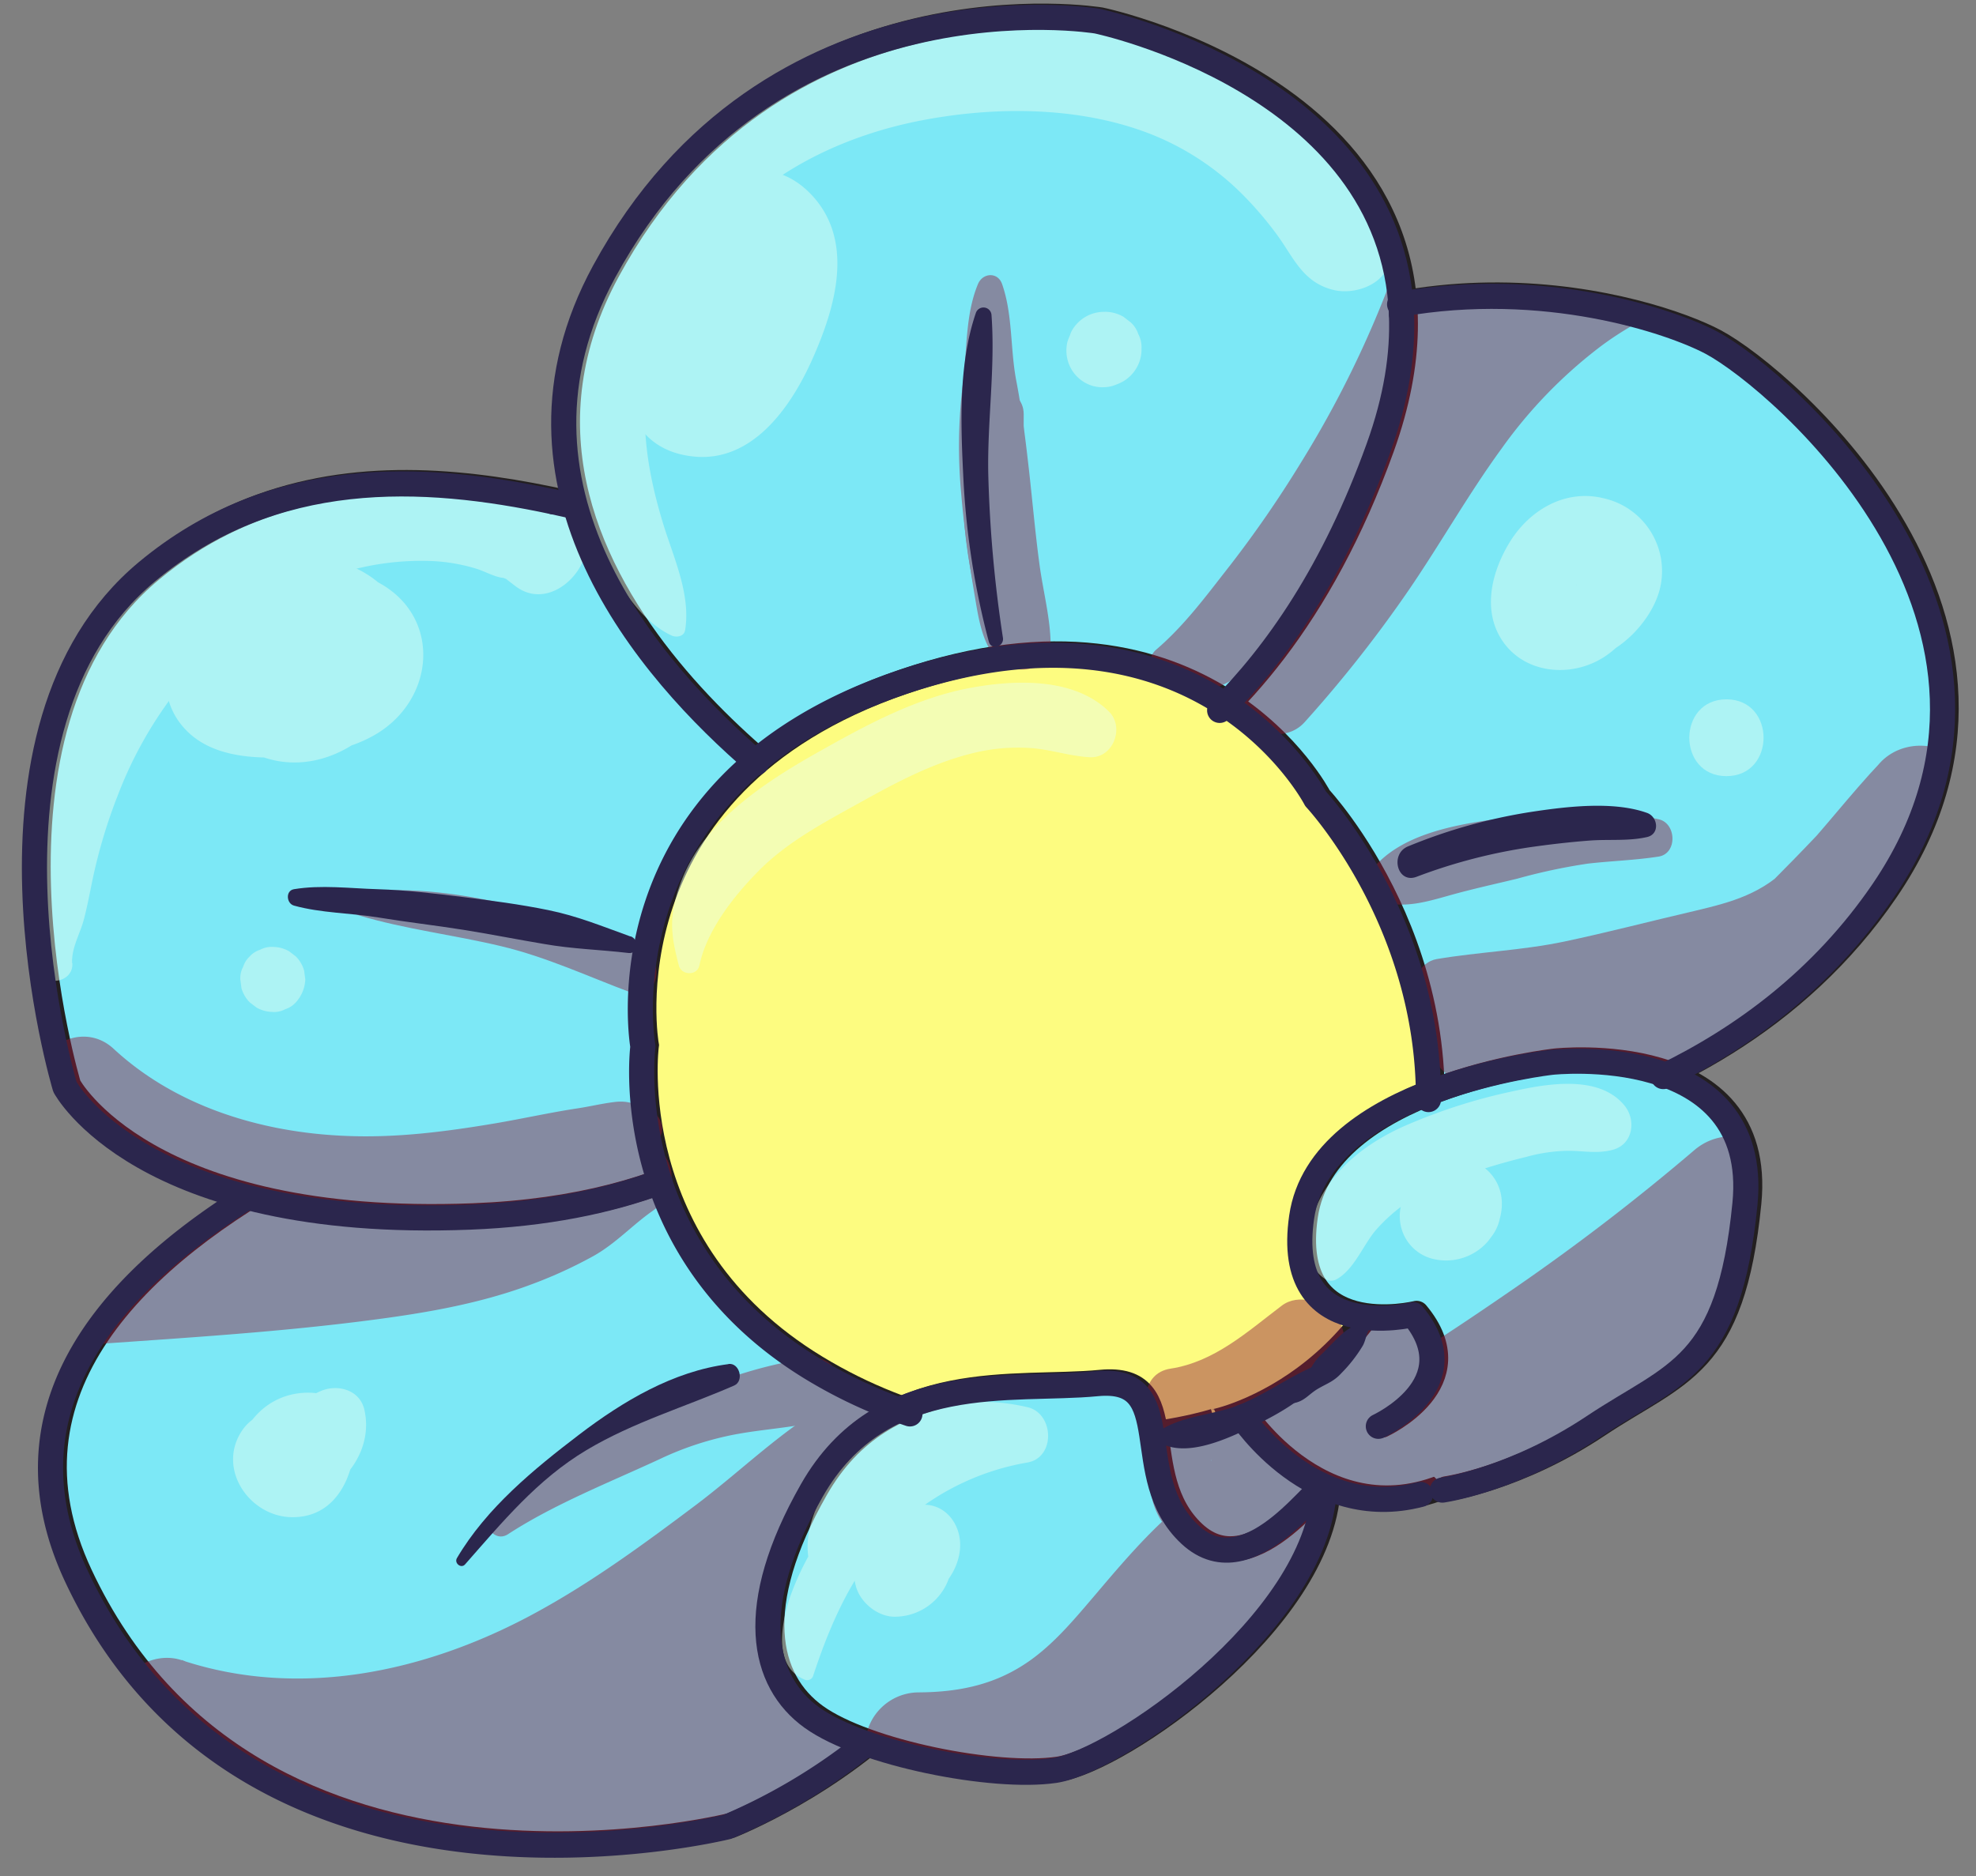
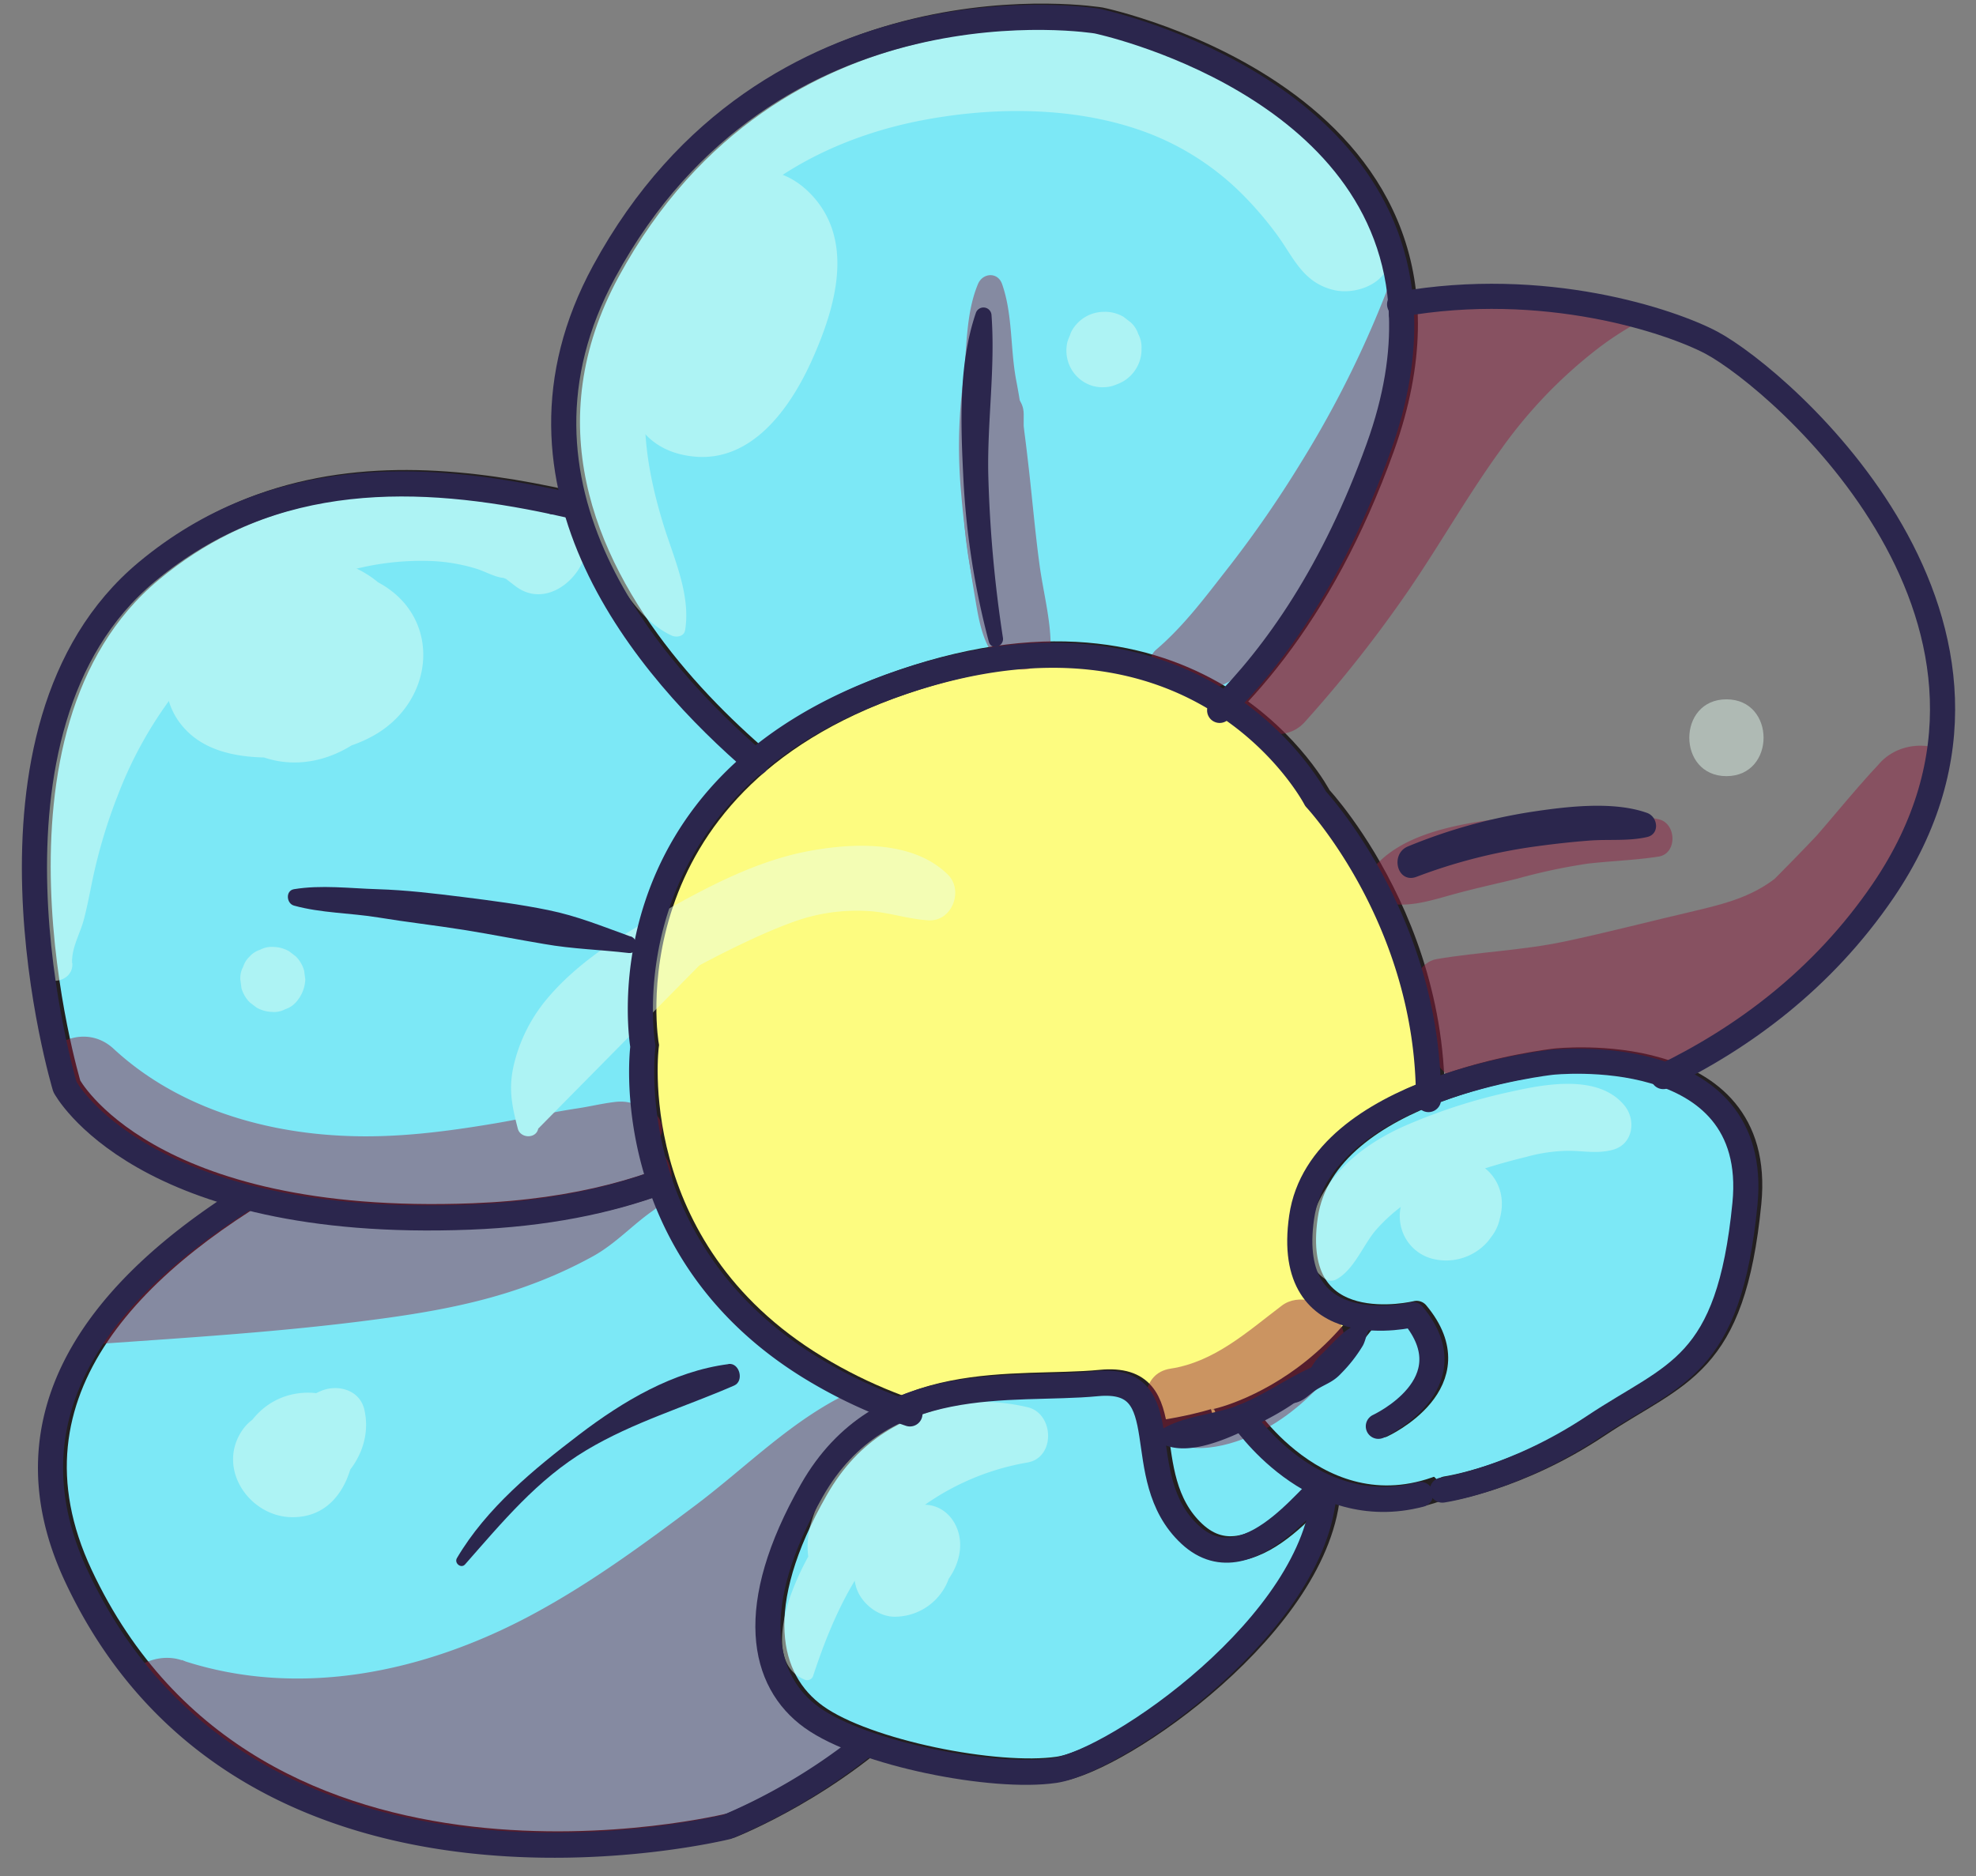
<svg xmlns="http://www.w3.org/2000/svg" xmlns:ns1="http://sodipodi.sourceforge.net/DTD/sodipodi-0.dtd" xmlns:ns2="http://www.inkscape.org/namespaces/inkscape" viewBox="0 0 392.98 373.18" version="1.1" id="svg62" ns1:docname="blue_flower_without_face.svg" ns2:version="1.4.2 (f4327f4, 2025-05-13)">
  <rect x="0" y="0" width="392.98" height="373.18" fill="#808080" stroke="none" />
  <ns1:namedview id="namedview62" pagecolor="#ffffff" bordercolor="#999999" borderopacity="1" ns2:showpageshadow="2" ns2:pageopacity="0" ns2:pagecheckerboard="0" ns2:deskcolor="#d1d1d1" ns2:zoom="2.0713865" ns2:cx="196.48675" ns2:cy="186.59" ns2:window-width="1920" ns2:window-height="991" ns2:window-x="-9" ns2:window-y="-9" ns2:window-maximized="1" ns2:current-layer="svg62" />
  <defs id="defs1">
    <style id="style1">.cls-1,.cls-9{fill:none;}.cls-2,.cls-4{fill:#7ce8f6;}.cls-12,.cls-13,.cls-2,.cls-3,.cls-4{stroke:#231f20;}.cls-12,.cls-2,.cls-3{stroke-miterlimit:10;}.cls-12,.cls-13,.cls-2,.cls-3,.cls-4,.cls-9{stroke-width:5px;}.cls-3{fill:#fdfc80;}.cls-13,.cls-4,.cls-9{stroke-linecap:round;stroke-linejoin:round;}.cls-5{opacity:0.46;}.cls-6{clip-path:url(#clip-path);}.cls-7{fill:#901a3d;}.cls-8{fill:#e6fff2;}.cls-9{stroke:#2b264d;}.cls-10{fill:#2b264d;}.cls-11{fill:#ecbef7;}.cls-12,.cls-15{fill:#ddfaff;}.cls-13,.cls-14{fill:#231f20;}</style>
    <clipPath id="clip-path" transform="translate(4.35 0.72)">
      <path class="cls-1" d="M336.71,67c-8.08-4.29-33-12.68-61.73-7.66-3.46-44.39-60.44-56.28-60.44-56.28s-65.07-10.79-98,49.83c-9.09,16.74-9.65,32.58-5.69,46.76C84,93.41,52.32,90.31,25.61,112.52-12.15,143.92,9.3,215,9.3,215s7.75,14.61,36.21,22C17.36,254.63-3.76,279.63,11.6,312.39,46.07,386,141,362.22,141,362.22a117.47,117.47,0,0,0,27.6-16.55c12.05,4.23,28.5,6.65,37.51,5.33,12.26-1.8,52.09-29.27,53.62-55.75l.35-.59a28.41,28.41,0,0,0,22.65.14l.46.45s14.07-2,30.17-12.69,26.79-11.49,30-44.25c1.48-15.11-6.59-22.27-15.71-25.6,15.68-7.7,31.3-19.25,43.13-36.62C406.83,123.24,350.75,74.45,336.71,67Z" id="path1" />
    </clipPath>
  </defs>
  <g id="Calque_2" data-name="Calque 2">
    <g id="Layer_30" data-name="Layer 30">
      <path class="cls-2" d="M206.15,290.05l37.27-18.77,10.36,2.87s15.94,5.64,6,21.29-33.54,33.35-33.54,33.35Z" transform="translate(4.35 0.72)" id="path2" />
      <path class="cls-2" d="M283.23,240.5l-12.73,8.68-27.08,31.74S261.58,308.5,288.63,292s17.54-40.13,14.64-42.85S283.23,240.5,283.23,240.5Z" transform="translate(4.35 0.72)" id="path3" />
      <path class="cls-2" d="M126.49,204.62S-22.87,239,11.6,312.59,141,362.41,141,362.41s82-32.17,43.66-98.81S126.49,204.62,126.49,204.62Z" transform="translate(4.35 0.72)" id="path4" />
-       <path class="cls-2" d="M233.06,169.08c-1.63,1.08-51.85-47.34-6.83-86.2s98-22.35,110.48-15.7c14,7.46,70.12,56.25,34.12,109.11s-107.15,51.83-107.95,52.34S233.06,169.08,233.06,169.08Z" transform="translate(4.35 0.72)" id="path5" />
      <path class="cls-2" d="M176.31,173.5s-5.25-58.79-35.27-65.9S63.37,81.31,25.61,112.71,9.3,215.21,9.3,215.21s15.09,28.46,80.47,25.92C173.26,237.89,176.31,173.5,176.31,173.5Z" transform="translate(4.35 0.72)" id="path6" />
      <path class="cls-2" d="M163.26,163.26c-.77-.76-79.66-49.57-46.73-110.19s98-49.83,98-49.83S295,20,270.5,88.2,200,163.26,198.11,163.26Z" transform="translate(4.35 0.72)" id="path7" />
      <path class="cls-3" d="M237.12,282c-4.06,1.07,33.38-4.6,41.8-48.26,8.55-44.38-20.9-75.83-20.9-75.83s-22.55-43.66-82.78-23-51.05,72.29-51.05,72.29-5.36,40.34,33.71,64.07S237.12,282,237.12,282Z" transform="translate(4.35 0.72)" id="path8" />
      <path class="cls-2" d="M259.77,295.44c.24-4.22-14.36,20.36-26.71,8.82s-1.71-31.63-18.52-30-42.86-3-56.64,21.19c-13.25,23.22-10,38.06,0,45.24s36,12.31,48.25,10.51S258.24,321.92,259.77,295.44Z" transform="translate(4.35 0.72)" id="path9" />
      <path class="cls-4" d="M270.5,282.75s18.37-8.42,6.88-22.21c0,0-25.88,6.38-22.13-19.41S305,210.34,305,210.34s41.66-4.6,38.45,28.16-13.91,33.53-30,44.25-30.17,12.69-30.17,12.69" transform="translate(4.35 0.72)" id="path10" />
      <g class="cls-5" id="g36">
        <g class="cls-6" clip-path="url(#clip-path)" id="g35">
-           <path class="cls-7" d="M231.6,281.9c-6.55,4.07-9.27,12.4-5.32,19.35a15.54,15.54,0,0,0,20.66,5.83c6.06-3.38,10-10.37,14.93-15.23s10.68-8.65,16.28-12.9L264.6,265.4c-3.17,5.9-6.67,11.58-9.88,17.46-4.45,8.15,4.37,16.55,12.4,12.41,14.21-7.33,28.25-14.43,41.72-23.13A383.37,383.37,0,0,0,347.71,243L330,232.75a67.7,67.7,0,0,1-46,46.71c-13.82,4-28.13,5.38-41.33,11.45-12.18,5.58-20.67,15.54-29.14,25.54-4.27,5-8.7,10.41-14.31,14-6.43,4.15-13.4,5.45-21,5.48a10.7,10.7,0,0,0-10.52,10.52c0,6.15,4.84,10,10.52,10.52,35.91,3.53,62.81-20.05,86-44.28,9.08-9.51-5.35-24-14.45-14.45-9.82,10.28-19.72,21-31.72,28.73-10.65,6.91-24.12,12.44-37,9.34l-5.6,20.29c17,2.3,32.65-3.63,45-15.4,9.43-9,16.41-21.27,27.7-28.08,12.48-7.52,28-8.2,41.7-12.29a88.07,88.07,0,0,0,36.86-21.69,91.21,91.21,0,0,0,23.59-40.8c2.85-10.73-9.91-16.91-17.68-10.28A437.15,437.15,0,0,1,297,255.42c-12.53,8.64-25.46,17.27-39,24.19l12.4,12.4a76.58,76.58,0,0,1,9.79-14.61c7.86-8.76-1.9-20-12-15.55-7.5,3.27-14.44,9.18-20.31,14.79a82.83,82.83,0,0,0-7.8,8.73c-.29.37-3.71,4.26-3.56,4.54-.47-.84,7.52-1.75,5.44,2.32,3.28-6.42-3.58-14.52-10.33-10.33Z" transform="translate(4.35 0.72)" id="path11" />
          <path class="cls-7" d="M277,197.86c3.15,10.77,17.84,11.76,27.13,10.73,11-1.23,21.85-3.93,32.59-6.36,10.42-2.35,19.89-5.14,28-12.42,7.63-6.83,14.44-15.38,20.79-23.37,4.11-5.15,4.58-12.14-1.12-16.54-5.08-3.92-13.05-2.75-16.28,3.11-2.08,3.77-6,7.09-9,10.23s-5.86,6.16-8.86,9.17c-5.77,5.77-11.81,12.77-19.2,16.51s-16,1.38-23.73,1.25c-9.34-.16-18.06,1.82-25.08,8.24-8.12,7.43,2.45,21.29,11.82,15.31,6.91-4.41,15.05-2.92,22.82-2.46,9.39.55,18.51-.69,26.66-5.72,7.45-4.6,13.84-11.1,20.14-17.12q5.28-5,10.36-10.26c2.92-3,5.87-7.55,9.2-10l-13.43-17.41c-6.27,6.61-11.78,13.92-18.06,20.51-5.49,5.75-11.49,7.43-19.08,9.22-8.64,2-17.26,4.27-25.94,6.1-8.43,1.77-17,2.06-25.36,3.48-3.34.56-5.31,4.76-4.42,7.78Z" transform="translate(4.35 0.72)" id="path12" />
          <path class="cls-7" d="M165.79,275.76c-12.16,5.42-21.33,15.07-31.89,23s-20.88,15.5-32.39,21.69c-21.29,11.45-46.32,16.84-69.72,9.08-5.69-1.89-12.12,2.18-13.65,7.75-1.72,6.27,2.14,11.47,7.75,13.64a283.3,283.3,0,0,0,86.9,18.59c7.29.4,14.52.41,20.34-4.67,4.76-4.15,7.1-10.19,8.38-16.23a154.67,154.67,0,0,1,5-19.52c1.06-3,2.29-5.95,3.25-9,1.08-3.4,1.49-7.15,3-10.41,3.93-8.67-7.41-15.59-12.87-7.53-11.18,16.52-25.83,31.34-43.71,40.3L112.46,355l-.41.83-4,4q2.25-1.46-1.43,0a29.52,29.52,0,0,1,3.12,0c2,0,3.91.14,5.86.23q6.36.29,12.71.78c8.76.67,17.56,1.39,26.28,2.46,10.72,1.3,14.82-15.72,5.49-20.28-7.51-3.67-11.53-9.64-12.85-17.85l-19,8A208.88,208.88,0,0,0,150.84,361l13.46-13.46c-7.2-6-16.38-8.44-25.15-4.18a22,22,0,0,0-12.25,19.8l17.48-4.74-2.23-4c-4.91-8.75-18.72-2.85-16.11,6.79l1.2,4.41a9.37,9.37,0,0,0,10.29,6.72c4.94-.75,7.58-4.44,8.13-9.21.3-2.66,3.07-4.17,5.18-2.16,8.94,8.55,21.47-4.29,13.46-13.46a178.48,178.48,0,0,1-18.11-24.84c-4.95-8.17-20.54-5.55-19.37,5.24,1.54,14.33,9.34,27.08,22.29,33.88l8.38-19.89c-12.31-1.86-24.54-3.34-37-4-9.91-.51-27.22-2.57-29.48,11.12-1.58,9.59,7.21,17.19,16.33,12.55,10.3-5.24,19-13.87,26.05-22.86,7.3-9.27,12.74-19.4,19.31-29.11l-11.7-9c-4.24,5.06-9.07,9.35-12,15.37a93,93,0,0,0-6.55,18.22c-1.09,4.31-2.53,9.94-3.22,13.65-.12.62-.78,1.68-.28.54s2.34-.39-.76-.44c-3.33-.05-6.68-.31-10-.55a262.61,262.61,0,0,1-76.37-17.91l-5.9,21.39c27.62,9.33,58.27,3.06,83.27-10.69a162.45,162.45,0,0,0,34.58-25.89c10.21-9.94,21.13-20.5,27-33.62a3.64,3.64,0,0,0-4.93-4.94Z" transform="translate(4.35 0.72)" id="path13" />
          <path class="cls-7" d="M124.34,219.81c-2.39-.91-3.81-1.64-6.45-1.32s-5,.92-7.54,1.29c-5.35.82-10.65,2-16,2.92-10,1.69-20.07,3-30.28,2.52-16.57-.72-33.48-5.87-45.83-17.32-7.23-6.7-19,1.8-13.85,10.68s13.63,14,22.85,17.9A199.25,199.25,0,0,0,59,246.92c22.06,5.09,46.59,5.42,66.44-6.89l-9.34-12.11c-2.7,2.87-7.08,4.41-10.67,5.93a85.46,85.46,0,0,1-12.65,4,189.26,189.26,0,0,1-27,4.44c-20,2-40.06,3.18-60.06,4.73l7.16,17.29c2.22-2.83,6.3-4.22,9.55-5.68a93.64,93.64,0,0,1,10.75-4c8.32-2.58,17.57-2.77,25.53-6,7.24-3,8.9-14.1,0-16.45-10.38-2.74-22.47.6-32.52,3.76a134.89,134.89,0,0,0-14.73,5.69c-4.62,2.07-9.7,4.31-12.91,8.39-2.57,3.27-3.89,7-2.09,11.06,1.52,3.46,5.23,6.54,9.26,6.23,21.73-1.65,43.6-2.73,65.21-5.64,10.17-1.36,20.33-3.18,30-6.75a90.74,90.74,0,0,0,12.7-5.77c4.49-2.51,7.69-6.11,11.81-9,3.17-2.24,4.74-5.88,3.16-9.63-1.34-3.17-5.55-6-9.1-4.46-17.61,7.35-36.39,8.39-55,4.29a199.9,199.9,0,0,1-27.77-8.59c-6.6-2.51-13.78-5.36-17.15-12L5.78,220.36c14.62,15.07,35.16,22.58,55.91,23.51a122.79,122.79,0,0,0,34.59-3.49,124.61,124.61,0,0,0,16.34-5.2c2.92-1.17,5.82-2.5,8.64-3.87s3.8-3,5.49-5.58c1.53-2.36-.11-5.06-2.41-5.92Z" transform="translate(4.35 0.72)" id="path14" />
          <path class="cls-7" d="M226.49,135.19c8.32,5.39,16.69-1.88,22.71-7.38,7.39-6.76,13.87-15,19.57-23.23a194.77,194.77,0,0,0,25.89-53.36l-19.58-2.65c.62,6.59-2.92,12.69-5.5,18.55l-9.93,22.57c-6.54,14.85-12.68,29.86-18.92,44.84-3.35,8,8.94,14.51,14.4,8.38A254.28,254.28,0,0,0,276,116.39c6.26-9.19,11.72-18.88,18.28-27.88a93.89,93.89,0,0,1,19.27-20,60,60,0,0,1,12.28-7.25c4.67-2,9.71-2.71,14.57-4,10.26-2.79,7.47-17-2.41-17.77-10.93-.85-22.78,4.62-31.66,10.6a105.34,105.34,0,0,0-23.8,22.56c-7.26,9.26-13.41,19.24-19.63,29.22s-11.8,20.5-19.95,28.92l13.53,10.44c7.33-15.4,14.68-30.78,21.7-46.33,3.51-7.78,7-15.57,10.54-23.34,3.35-7.36,6.84-14.62,6.29-22.93-.73-11.18-16-13.57-19.58-2.65a207.8,207.8,0,0,1-21.06,45.33,225.28,225.28,0,0,1-14.09,20.44c-4.62,5.88-8.95,11.84-14.66,16.73-2.22,1.89-1.29,5.37.87,6.77Z" transform="translate(4.35 0.72)" id="path15" />
          <path class="cls-7" d="M202.35,119.16c-3.36-12.47-3.12-24.69-3.11-37.48,0-5.68-8.27-6.77-9.85-1.33-3.94,13.59-2.16,28.48,1.48,42,2,7.39,13.48,4.25,11.48-3.17Z" transform="translate(4.35 0.72)" id="path16" />
-           <path class="cls-7" d="M67.09,181.39c9.24,2.75,18.78,3.85,28.16,6.09,9.12,2.17,17.23,6,25.93,9.25,4.57,1.73,6.88-5.09,3.18-7.54-7.74-5.12-17.92-7.76-26.88-9.82-9.78-2.25-19.74-3.73-29.76-2.68-2.57.27-3.37,3.88-.63,4.7Z" transform="translate(4.35 0.72)" id="path17" />
          <path class="cls-7" d="M204.59,127.18c-.08-5-1.51-10.45-2.19-15.47-.86-6.33-1.41-12.7-2.12-19-.67-5.91-1.39-11.83-2.51-17.66-1.23-6.37-.68-13.14-2.83-19.27-.86-2.46-3.86-2.24-4.79,0-2.55,6.09-2.15,13.27-3,19.76a101.12,101.12,0,0,0-.34,21.93c.58,7,1.6,13.91,2.77,20.78.85,5.07,2,13.1,8.28,14.12,3.3.54,6.81-1.38,6.74-5.14Z" transform="translate(4.35 0.72)" id="path18" />
          <path class="cls-7" d="M270.48,178.8c4.79,1.08,8.72-.08,13.34-1.38s9-2.25,13.56-3.35a115.06,115.06,0,0,1,14.07-3c4.69-.54,9.39-.67,14.06-1.4,3.78-.6,3.56-6.65,0-7.42-9.56-2.06-20.82-1.52-30.5-.27-9.08,1.17-21.26,3-26.94,10.89-1.5,2.07,0,5.39,2.41,5.92Z" transform="translate(4.35 0.72)" id="path19" />
-           <path class="cls-7" d="M96.67,304.47c9.21-6,20.19-10.31,30.17-14.94a62,62,0,0,1,14.92-4.9c5.53-1.05,11.18-1.32,16.68-2.62,6.82-1.62,5.55-13.44-1.69-12.53-11.21,1.42-22.81,6-32.93,10.95-11.19,5.5-21.79,10.66-30.5,19.69-2.12,2.2.64,6.11,3.35,4.35Z" transform="translate(4.35 0.72)" id="path20" />
          <path class="cls-7" d="M225.31,283.41c4.83,6.06,13.76,3.95,19.76,1.21,6.16-2.81,11.23-7.37,15.59-12.47,2.69-3.15,3.36-7.55.65-11-2.34-2.93-7.41-4.69-10.76-2.14-6.82,5.17-13.37,11.18-22.11,12.52-5.87.9-6,8.21-3.13,11.84Z" transform="translate(4.35 0.72)" id="path21" />
          <path class="cls-8" d="M10,190.92c-.18-3,1.55-5.84,2.3-8.63.7-2.63,1.2-5.34,1.75-8a105,105,0,0,1,5-16.73A80.74,80.74,0,0,1,36,130.6a64.19,64.19,0,0,1,27.37-17.31,54.1,54.1,0,0,1,18.53-2.39,35.68,35.68,0,0,1,8.45,1.5c1.7.51,3.67,1.68,5.42,1.84,1.15.46,1,.32-.3-.44.9.7,1.8,1.4,2.71,2.09,6.15,4.69,13.78-1.84,14.17-8.13.64-10.21-11.26-15-19.47-16.85a66.94,66.94,0,0,0-27.08-.27c-15.44,2.79-29.85,10.92-41.21,21.61A91.51,91.51,0,0,0,.91,149.62a69.87,69.87,0,0,0-3.38,21.72,41,41,0,0,0,1.18,10.29c.91,3.59,3.46,6.64,4.33,10.24.93,3.85,7.24,3.11,7-1Z" transform="translate(4.35 0.72)" id="path22" />
          <path class="cls-8" d="M48.23,138.72c-1.79-.5-2.79.05-1.88-1.9a4.66,4.66,0,0,1,2.78-2.61,48.39,48.39,0,0,1,6.61-2.1c1.08-.29,4.31-.3,5.11-.9-.13.1.52-4.79.79-4.7-.36-.12-3.79,1.31-4.46,1.46a28.31,28.31,0,0,1-6.08.66c-1.24,0-2.5-.16-3.73-.11-2,.07-1.17-1.49.17.16l2.77,4.77c.86,2.29-2.29,4.19.95,2a21.69,21.69,0,0,1,4.79-2.4l1.72-.44-.68,0c-.23-.72-2.12-2.1-2.4-3l0-2.75L53.9,128c-.11,0,.16-.14.28-.11,2.1.56,6.79,3.78,4.33,6.17-1,1-3.08.31-4.09-.1q-4.92-.9.3-6.42c-.57-3.78.34-5.73,2.73-5.83.82-.08.9-.11.22-.07s-.6,0,.23.13c.7.64.2-.05-.72-.36-8.24-2.73-14.47,5.63-13,13,1.25,6.47,8.19,10.73,14.44,10.68A16.12,16.12,0,0,0,74,133.38c4.48-16.57-15.53-27.48-28.56-18.75-11.83,7.92-13.78,26.88-.17,34.08,12.92,6.84,28.14-2.93,31.3-16.28a17.54,17.54,0,0,0-7.45-18.6c-6.18-4.15-13.83-4.12-20.62-1.54-6,2.3-12,5.89-16,11.08-4.89,6.43-5.69,15.6.58,21.57,4.7,4.48,11.79,5.2,18,5,6.52-.25,14.07-1.31,19.73-4.85,11.61-7.25,12.55-23.62-.34-30.17-6.83-3.47-14.25-1.85-21,1-6.19,2.57-12,5.91-14.83,12.31-2.34,5.29-1.36,12.38,4.45,14.88,3.54,1.52,8,2.44,10.24-1.47a2,2,0,0,0-1.14-2.83Z" transform="translate(4.35 0.72)" id="path23" />
          <path class="cls-8" d="M131.91,124.61c1.17-7.33-2.51-14.83-4.55-21.73C125,95,123.48,87,124,78.71c.83-13.59,7.45-26.68,17-36.26C151.22,32.07,165,25.87,179.24,23.17c14.82-2.81,31.66-2.71,45.8,3a53.52,53.52,0,0,1,18,12.08,70.16,70.16,0,0,1,6.53,7.67c3.32,4.52,5.11,9.46,11.13,11,3.72,1,9.21-.54,10.89-4.43,2.62-6,1.29-10.27-1.66-15.82a63.48,63.48,0,0,0-8.17-11.75,73.46,73.46,0,0,0-20.7-16.47C223.21-1.1,202.13-2.3,182.46.83c-35.61,5.66-71,30.43-75.24,68.63-1.12,10.19.83,20.82,4.5,30.34,3.39,8.77,8.42,21.64,17.51,25.91,1,.44,2.48.17,2.68-1.1Z" transform="translate(4.35 0.72)" id="path24" />
          <path class="cls-8" d="M130.14,77.08a41.53,41.53,0,0,1,5.38-16.37c1.7-2.82,6.76-10.28,10.36-9.85l-4.45-1.2c2.18,1.1-.9,6.83-1.76,8.74a51.41,51.41,0,0,1-3.55,6.47c-.18.29-2.46,3.13-2.44,3.34a7,7,0,0,1,4,2.37q4.37,5,3.92.91c.06-.1.23-1.41.26-1.57a30,30,0,0,1,1.77-6,27.58,27.58,0,0,1,8.23-10.76l-5,2.93-.93,0L140.1,54.5a6.94,6.94,0,0,1-3.24-4.73c.07-1,0-.59-.33,1.09a41.3,41.3,0,0,1-1.43,4.63A25.24,25.24,0,0,1,129,64.43l5.18-3-1.23.36L142,63q3.77,9.27,3.34,4.26c-.28,1.05-.23.86.13-.58-.45,1.56.83-1.7.89-1.81a60.11,60.11,0,0,1,3.88-6.56c2.25-3.21.67-8.43-2.67-10.2-10.77-5.7-21.83,2.24-25,12.91a21.83,21.83,0,0,0,1.5,16.4c3.83,6.79,12.23,9.56,19.15,5.51,4.57-2.67,8.08-8.3,10.5-12.89a52.76,52.76,0,0,0,5.45-15.33c.89-5.06.81-10.24-2-14.75A14.06,14.06,0,0,0,138,35.26c-8.52,5.16-14.55,16.43-17.1,25.73C117.85,72.1,118.54,88,132.84,90c12.23,1.77,20.14-9.71,24.45-19.45,4.44-10,8.33-23.08,0-32.25-10.18-11.17-24.18-2.05-29.64,8.79-5,9.84-7.53,20-5,31,1,4.57,7.07,3,7.55-1Z" transform="translate(4.35 0.72)" id="path25" />
          <path class="cls-8" d="M215.47,61.31l-.19,0a7.3,7.3,0,0,0-3.76,1A7.43,7.43,0,0,0,208.85,65a4.11,4.11,0,0,0-.42,1,10.2,10.2,0,0,0-.4,1,2,2,0,0,1-.08.22A7.43,7.43,0,0,0,208,71,7.28,7.28,0,0,0,213,76.06a7.43,7.43,0,0,0,3.86,0,12.25,12.25,0,0,0,2.14-.9,7.43,7.43,0,0,0,2.67-2.67,7.3,7.3,0,0,0,1-3.76l0-.19a5.44,5.44,0,0,0-.63-2.78,5.46,5.46,0,0,0-1.49-2.33l-1.46-1.13a7.32,7.32,0,0,0-3.65-1Z" transform="translate(4.35 0.72)" id="path26" />
          <path class="cls-8" d="M49.89,200.59a4.75,4.75,0,0,0,2.49-.56,4.71,4.71,0,0,0,2.09-1.34,7.25,7.25,0,0,0,1.9-4.58l-.23-1.73a6.43,6.43,0,0,0-1.67-2.86l-1.31-1a6.47,6.47,0,0,0-3.27-.88,4.77,4.77,0,0,0-2.5.56,4.77,4.77,0,0,0-2.09,1.34A4.86,4.86,0,0,0,44,191.61a4.77,4.77,0,0,0-.56,2.5l.23,1.72a6.43,6.43,0,0,0,1.67,2.86l1.31,1a6.48,6.48,0,0,0,3.28.88Z" transform="translate(4.35 0.72)" id="path27" />
          <path class="cls-8" d="M48.34,294.26C52,290,56.57,287.2,62.25,287.4l-5.85-7.68a7.89,7.89,0,0,1-1.64,2.38c-1.53,1.12.45-.14-1.27.57.68-.08.54-.11-.41-.07.74.08.64,0-.32-.23l5.65,9.95c-.49,1.49-1.8,1.61-3.31,1.36l-6.17-10.87c-.07.49-.4,2.91-.47,2.37q1.45-4.31,8.53-2.2-2.15-1.22,1.54,1.65l1.21,4.46,0-.54c-.21-8.67-11.59-11.71-16.16-4.38-4.73,7.6,1.9,16.94,10.28,16.91,8.8,0,12.31-8.44,12.45-15.92.08-4.9-4.13-8.68-8.84-8.84-8.26-.27-14.17,6-14.93,13.85-.45,4.64,4.09,7.69,8.09,8.08,10,1,19.78-8.44,17.49-18.53-.93-4.11-5.56-5.21-8.91-3.63a38.32,38.32,0,0,0-16.3,14c-2,3.28,2.86,7.24,5.45,4.2Z" transform="translate(4.35 0.72)" id="path28" />
          <path class="cls-8" d="M157.37,332.62c3.3-10,7.64-20.12,15-27.81A50.07,50.07,0,0,1,200,290.2c5.63-1,5.28-9.79,0-11-10.38-2.45-21.41-.76-30.09,5.64-7.22,5.31-15.44,15.74-13.3,25.3,1,4.62,7,4.57,9.33,1.22,2-2.8,2.6-6.39,4.3-9.39a24.27,24.27,0,0,1,6.27-7.33A24.94,24.94,0,0,1,197,290.2v-11A60,60,0,0,0,162.53,300a54.72,54.72,0,0,0-9.85,17.22c-1.62,5-3.29,13.5,2.9,16.13a1.25,1.25,0,0,0,1.79-.73Z" transform="translate(4.35 0.72)" id="path29" />
          <path class="cls-8" d="M171.86,311.23c2.31-.75,3.77-2.71,5.93-3.66h-3.74a4.57,4.57,0,0,0,2.25.66,6.39,6.39,0,0,0,1.3-.2c.81-.16.27-.28-1.63-.35a3.53,3.53,0,0,1-1.32-4.25c.36-.78.51-.81-.1-.06-.77,1-.34,0,.18,0a9.28,9.28,0,0,0-1.26.75c-1.25.69,1.46-.36.07-.05a5.53,5.53,0,0,1,5.85,2.46l.77,5.9a2.59,2.59,0,0,1-.73,1.31c-.44.5-.44.51,0,0-.36.31-2.59,1.24-1.32.9l-7.71-2a5.67,5.67,0,0,1-1.48-3.81c0,.6,0,.47.07-.37a3.61,3.61,0,0,1,.63-2l-.19.32a5.08,5.08,0,0,1,2-2l1.36-.55c1.67-.11,2.06-.18,1.18-.23l7.28,4.18c1.54,2.76-.24-.56-.52-1.14-2.63-5.4-11.3-5.18-14,0a10.25,10.25,0,0,0-.9,7.63c.81,3.39,4.55,6.43,8.13,6.2a11.42,11.42,0,0,0,10.47-7.82c1.32-3.68.6-8.4-2.26-11.2-9.79-9.56-24.08,8.74-12.68,15.7,7.37,4.5,16.85-2.75,17.11-10.65.15-4.35-2.86-8.48-7.48-8.3-2.91.12-7,2.49-6.89,5.72l1.08-2.62a11.48,11.48,0,0,0-1.83,2.92c-.36.82-.55,1.95-1.31,2.54-1.8,1.38-.9,4.87,1.7,4Z" transform="translate(4.35 0.72)" id="path30" />
          <path class="cls-8" d="M261.51,253.73c3.49-2,5.2-6.73,7.74-9.73a34.37,34.37,0,0,1,13.59-9.42,123.86,123.86,0,0,1,16.4-5.18,32.39,32.39,0,0,1,8.3-1.2c3.11,0,5.66.61,8.75-.17,4.18-1.05,4.84-6,2.36-8.93-5.08-6.06-15.3-4.26-22.11-2.75a111.17,111.17,0,0,0-22.12,7.16c-6.52,3-12.65,7.5-16.09,13.94-2.45,4.57-4.41,12.89.91,16.28a2.27,2.27,0,0,0,2.27,0Z" transform="translate(4.35 0.72)" id="path31" />
          <path class="cls-8" d="M281.52,242.91a11.29,11.29,0,0,1,1.23-.44c.84-.23-.23-.12.62,0l.44,0c-.51-.07-.5-.06,0,0l-2-1.57a16.27,16.27,0,0,0,1.15,1.45v-8.55c-.23.28-.5.52-.74.79-.5.47-.34.38.46-.28-.47.26-.43.27.14,0s.62-.25.1-.1c1.2-.12,1.51-.17.95-.16s-.25,0,1,.18l-2.37-.32,7.25,5.52c.1,1.47.16,1.82.21,1l-.28,2c.19-.74.05-.43-.43.93a3.53,3.53,0,0,1-1.34,1.42c-.63.44-.71.51-.25.22-1.39.5-1.71.66-.95.48l-2.09.28.31,0-2.1-.28c.77.14.44,0-1-.52l-4-7a2.15,2.15,0,0,1,0,.62l.29-2.17a2.41,2.41,0,0,1-.14.59l.83-2c-.35.72-.07.42.83-.89a3.2,3.2,0,0,1-.47.43l1.7-1.32a3,3,0,0,1-.54.33l2-.86a4.07,4.07,0,0,1-.91.24l2.29-.31h-.31l2.3.31a2,2,0,0,1-.6-.14l2.08.88-.29-.14L285,249.63a29.05,29.05,0,0,0,4.86-2.21,8.82,8.82,0,0,0,3.58-10.93c-1.59-3.75-6.2-6.54-10.32-5.06a28.43,28.43,0,0,0-4.85,2.25,8.75,8.75,0,0,0-4.16,8.7,8.65,8.65,0,0,0,6.25,7.25,11,11,0,0,0,11.08-3.28c3.33-3.91,4.24-10,.31-14-3.67-3.67-10.22-2.9-13.67.69-2.52,2.63-4.14,6.86-2.69,10.43.74,1.81,1.64,3.53,3.46,4.5a8.46,8.46,0,0,0,5.79.75,11,11,0,0,0,5.8-3.55,10.65,10.65,0,0,0,2.95-7.07,6,6,0,0,0-3-5.22,6.33,6.33,0,0,0-6.1,0,1.64,1.64,0,0,0-.58.35c.68-.22.73-.22.15,0-.79.27-1.53.51-2.31.86a18.23,18.23,0,0,0-3,1.69,3.93,3.93,0,0,0-1.59,4.85c.7,1.6,2.77,3,4.59,2.26Z" transform="translate(4.35 0.72)" id="path32" />
-           <path class="cls-8" d="M309.15,115.58l-.27,1.17-2,2c-1,.32-1.13.4-.49.22a5.09,5.09,0,0,0,2.05-1c-.95.33-1,.39-.25.17a4.22,4.22,0,0,1-3.56-.55q-2.83-3.39-1.61-1.5c-.45-1.27-.57-1.56-.37-.87s.12.39-.23-1.11c.25-2.47.17-2.06-.24,1.25a5.18,5.18,0,0,1,.64-2.83c1-1.22,1.17-1.42.38-.6,1.3-.94,1.47-1.11.49-.51,1.55-.59,1.77-.73.66-.39,5-1.22,10.75,4.73,9.67,9.71.36-1.13.2-.86-.46.82.19-.42.39-.84.6-1.25s.43-.83.66-1.23q1-1.5-.58.56c.73-.53,2.19-1.48-.25,0a7,7,0,0,1-3.47.9c-2.07-.39-2.52-.44-1.36-.16-5-1.59-6.89-7.11-4.54-12-1,2,1.55-1.49.05-.06-.32.36-.65.7-1,1a5.62,5.62,0,0,1,2.75-1.51,7.93,7.93,0,0,1,4,0q7.41,2.52,5.14,13.27a10.53,10.53,0,0,0,1.52-3.39l-2.57,4.41.19-.19c2.84-2.8,3.94-8.26,1.51-11.72-2.93-4.19-7.3-6.46-12.5-5.21a12.68,12.68,0,0,0-9.54,11.82c-.21,9.42,9.13,15.66,17.91,13.58,6.27-1.48,12.54-8.26,13.81-14.54a14.83,14.83,0,0,0-11.26-17.43c-7.66-1.92-14.81,2.31-18.75,8.75-3.38,5.53-5.38,12.88-1.9,18.85,4.36,7.48,14.45,8.35,21.18,3.63,6.29-4.42,10.64-13.09,6.27-20.42-3.74-6.27-11.52-9.83-18.32-6a11,11,0,0,0-5.14,7.3,8.72,8.72,0,0,0,3.16,8.35,4.76,4.76,0,0,0,8-3.31Z" transform="translate(4.35 0.72)" id="path33" />
          <path class="cls-8" d="M339,153.67c9.84,0,9.85-15.28,0-15.28s-9.85,15.28,0,15.28Z" transform="translate(4.35 0.72)" id="path34" />
-           <path class="cls-8" d="M134.75,191.31c1.46-7,6.88-13.84,11.79-18.81,5.76-5.83,13.14-9.68,20.24-13.63s14.4-7.84,22.41-9.79a37.23,37.23,0,0,1,11.37-1c4,.26,7.81,1.62,11.82,1.83,4.68.25,7-6,3.78-9.12-7-6.88-19-6.31-28-4.59-10.22,2-19.66,7-28.66,12.05-8.38,4.68-17,10-23.18,17.45a31.87,31.87,0,0,0-6.3,12.35c-1.3,5-.62,8.45.64,13.3.5,1.95,3.63,2.08,4.06,0Z" transform="translate(4.35 0.72)" id="path35" />
+           <path class="cls-8" d="M134.75,191.31s14.4-7.84,22.41-9.79a37.23,37.23,0,0,1,11.37-1c4,.26,7.81,1.62,11.82,1.83,4.68.25,7-6,3.78-9.12-7-6.88-19-6.31-28-4.59-10.22,2-19.66,7-28.66,12.05-8.38,4.68-17,10-23.18,17.45a31.87,31.87,0,0,0-6.3,12.35c-1.3,5-.62,8.45.64,13.3.5,1.95,3.63,2.08,4.06,0Z" transform="translate(4.35 0.72)" id="path35" />
        </g>
      </g>
      <path class="cls-9" d="M242.69,281.18s13.89,21.1,35.48,15.37" transform="translate(4.35 0.72)" id="path36" />
      <path class="cls-9" d="M44.47,237.63c-28,17.63-48.9,42.57-33.61,75.22,34.47,73.57,129.45,49.82,129.45,49.82a117.18,117.18,0,0,0,26.38-15.57" transform="translate(4.35 0.72)" id="path37" />
      <path class="cls-9" d="M274,59.82c28.84-5.11,53.86,3.32,62,7.62,14,7.46,70.12,56.25,34.12,109.1-12,17.58-27.83,29.2-43.69,36.89" transform="translate(4.35 0.72)" id="path38" />
      <path class="cls-9" d="M105.68,99.1C79.81,93.59,50.13,92,24.88,113c-37.76,31.4-16.31,102.5-16.31,102.5S23.65,243.93,89,241.39c15.13-.58,27.62-3.18,37.93-7" transform="translate(4.35 0.72)" id="path39" />
      <path class="cls-9" d="M109.18,99.87l-3.5-.77" transform="translate(4.35 0.72)" id="path40" />
      <path class="cls-9" d="M146.09,151c-21.38-18.36-53.43-55.12-30.29-97.7,32.94-60.61,98-49.83,98-49.83s58.73,12.25,60.57,58.31" transform="translate(4.35 0.72)" id="path41" />
      <path class="cls-9" d="M274.37,61.81c.32,7.86-1,16.71-4.6,26.65-8.78,24.39-20.29,40.94-31.56,52.13" transform="translate(4.35 0.72)" id="path42" />
      <path class="cls-9" d="M279.74,218c.1-35.75-22.45-59.83-22.45-59.83s-22.55-43.66-82.78-23-51,72.29-51,72.29-5.36,40.34,33.7,64.07a96.38,96.38,0,0,0,19.4,9" transform="translate(4.35 0.72)" id="path43" />
      <path class="cls-9" d="M259,295.7c.25-4.22-14.35,20.36-26.71,8.82s-1.71-31.63-18.52-30-42.85-3-56.64,21.19c-13.24,23.22-10,38.06,0,45.24s36,12.31,48.26,10.51S257.5,322.18,259,295.7Z" transform="translate(4.35 0.72)" id="path44" />
      <path class="cls-9" d="M269.77,283s18.37-8.42,6.88-22.21c0,0-25.88,6.38-22.13-19.41s49.71-30.79,49.71-30.79,41.66-4.6,38.45,28.16-13.92,33.53-30,44.25-30.18,12.69-30.18,12.69" transform="translate(4.35 0.72)" id="path45" />
      <path class="cls-10" d="M225.93,286c4.95,3.35,12.93-.13,17.74-2.42,6.42-3.05,12.38-6.33,16.55-12.16a.85.85,0,0,0-1-1.24c-6.29,2.19-11.37,6.33-17.57,8.73-4.94,1.92-11.88,2.09-16,5.47a1,1,0,0,0,.21,1.62Z" transform="translate(4.35 0.72)" id="path46" />
      <path class="cls-10" d="M268.85,263.12,269,263a1.1,1.1,0,0,0,.29-1.1l-.08-.23a1.38,1.38,0,0,0-2.49-.33c-.65,1.21-2.53,1.94-3.63,2.84-1.77,1.46-3.27,3.21-4.93,4.8-1.33,1.28-1.84,2.68-2.73,4-1.2,1.8-2.78,2.27-3.57,4.46a.8.8,0,0,0,.77,1c2.52-.34,3.19-1.82,5.29-3,1.74-1,3-1.38,4.49-3a28.84,28.84,0,0,0,4.29-5.51c.54-1,.71-2.35,1.26-3.3-.56-.32-.58-.41-.06-.28.2,0,.4-.06.6-.1l-1.27-.52.14.21a.94.94,0,0,0,1.47.19Z" transform="translate(4.35 0.72)" id="path47" />
      <path class="cls-10" d="M195.11,126.15a256.25,256.25,0,0,1-2.92-32.73C192,83,193.6,72.4,192.84,62a1.6,1.6,0,0,0-3.13-.42c-3.48,10.23-3,22.14-2.47,32.79a156.37,156.37,0,0,0,5.06,32.54c.5,1.86,3.08,1,2.81-.77Z" transform="translate(4.35 0.72)" id="path57" />
      <path class="cls-10" d="M121,185.55c-5.57-2-10.48-4.05-16.34-5.24-5.58-1.14-11.26-1.88-16.92-2.59s-11.34-1.39-17-1.56c-5.48-.16-11.22-.9-16.63,0-1.71.29-1.51,2.84,0,3.26,5.38,1.5,11.3,1.46,16.82,2.37s11.3,1.56,16.94,2.46c5.34.86,10.64,1.91,16,2.81,5.64,1,11.11,1.12,16.77,1.79,2,.24,2.12-2.72.44-3.31Z" transform="translate(4.35 0.72)" id="path58" />
      <path class="cls-10" d="M277.35,173.7a108,108,0,0,1,22.71-5.91c3.87-.55,7.76-1,11.66-1.3s7.78.15,11.51-.71c2.55-.59,2.16-4,0-4.79-6.77-2.43-16.23-1.25-23.24-.18a107.6,107.6,0,0,0-24.31,6.83c-3.66,1.49-2.16,7.49,1.67,6.06Z" transform="translate(4.35 0.72)" id="path59" />
      <path class="cls-10" d="M140.52,270.63c-11,1.42-21,7.4-29.66,14-9.06,6.91-18.47,14.63-24.34,24.59-.58,1,.83,2.15,1.62,1.25,7.39-8.39,14.38-16.9,24.14-22.73,9.3-5.56,19.54-8.56,29.4-12.86,2-.89,1.06-4.57-1.16-4.28Z" transform="translate(4.35 0.72)" id="path60" />
    </g>
  </g>
</svg>